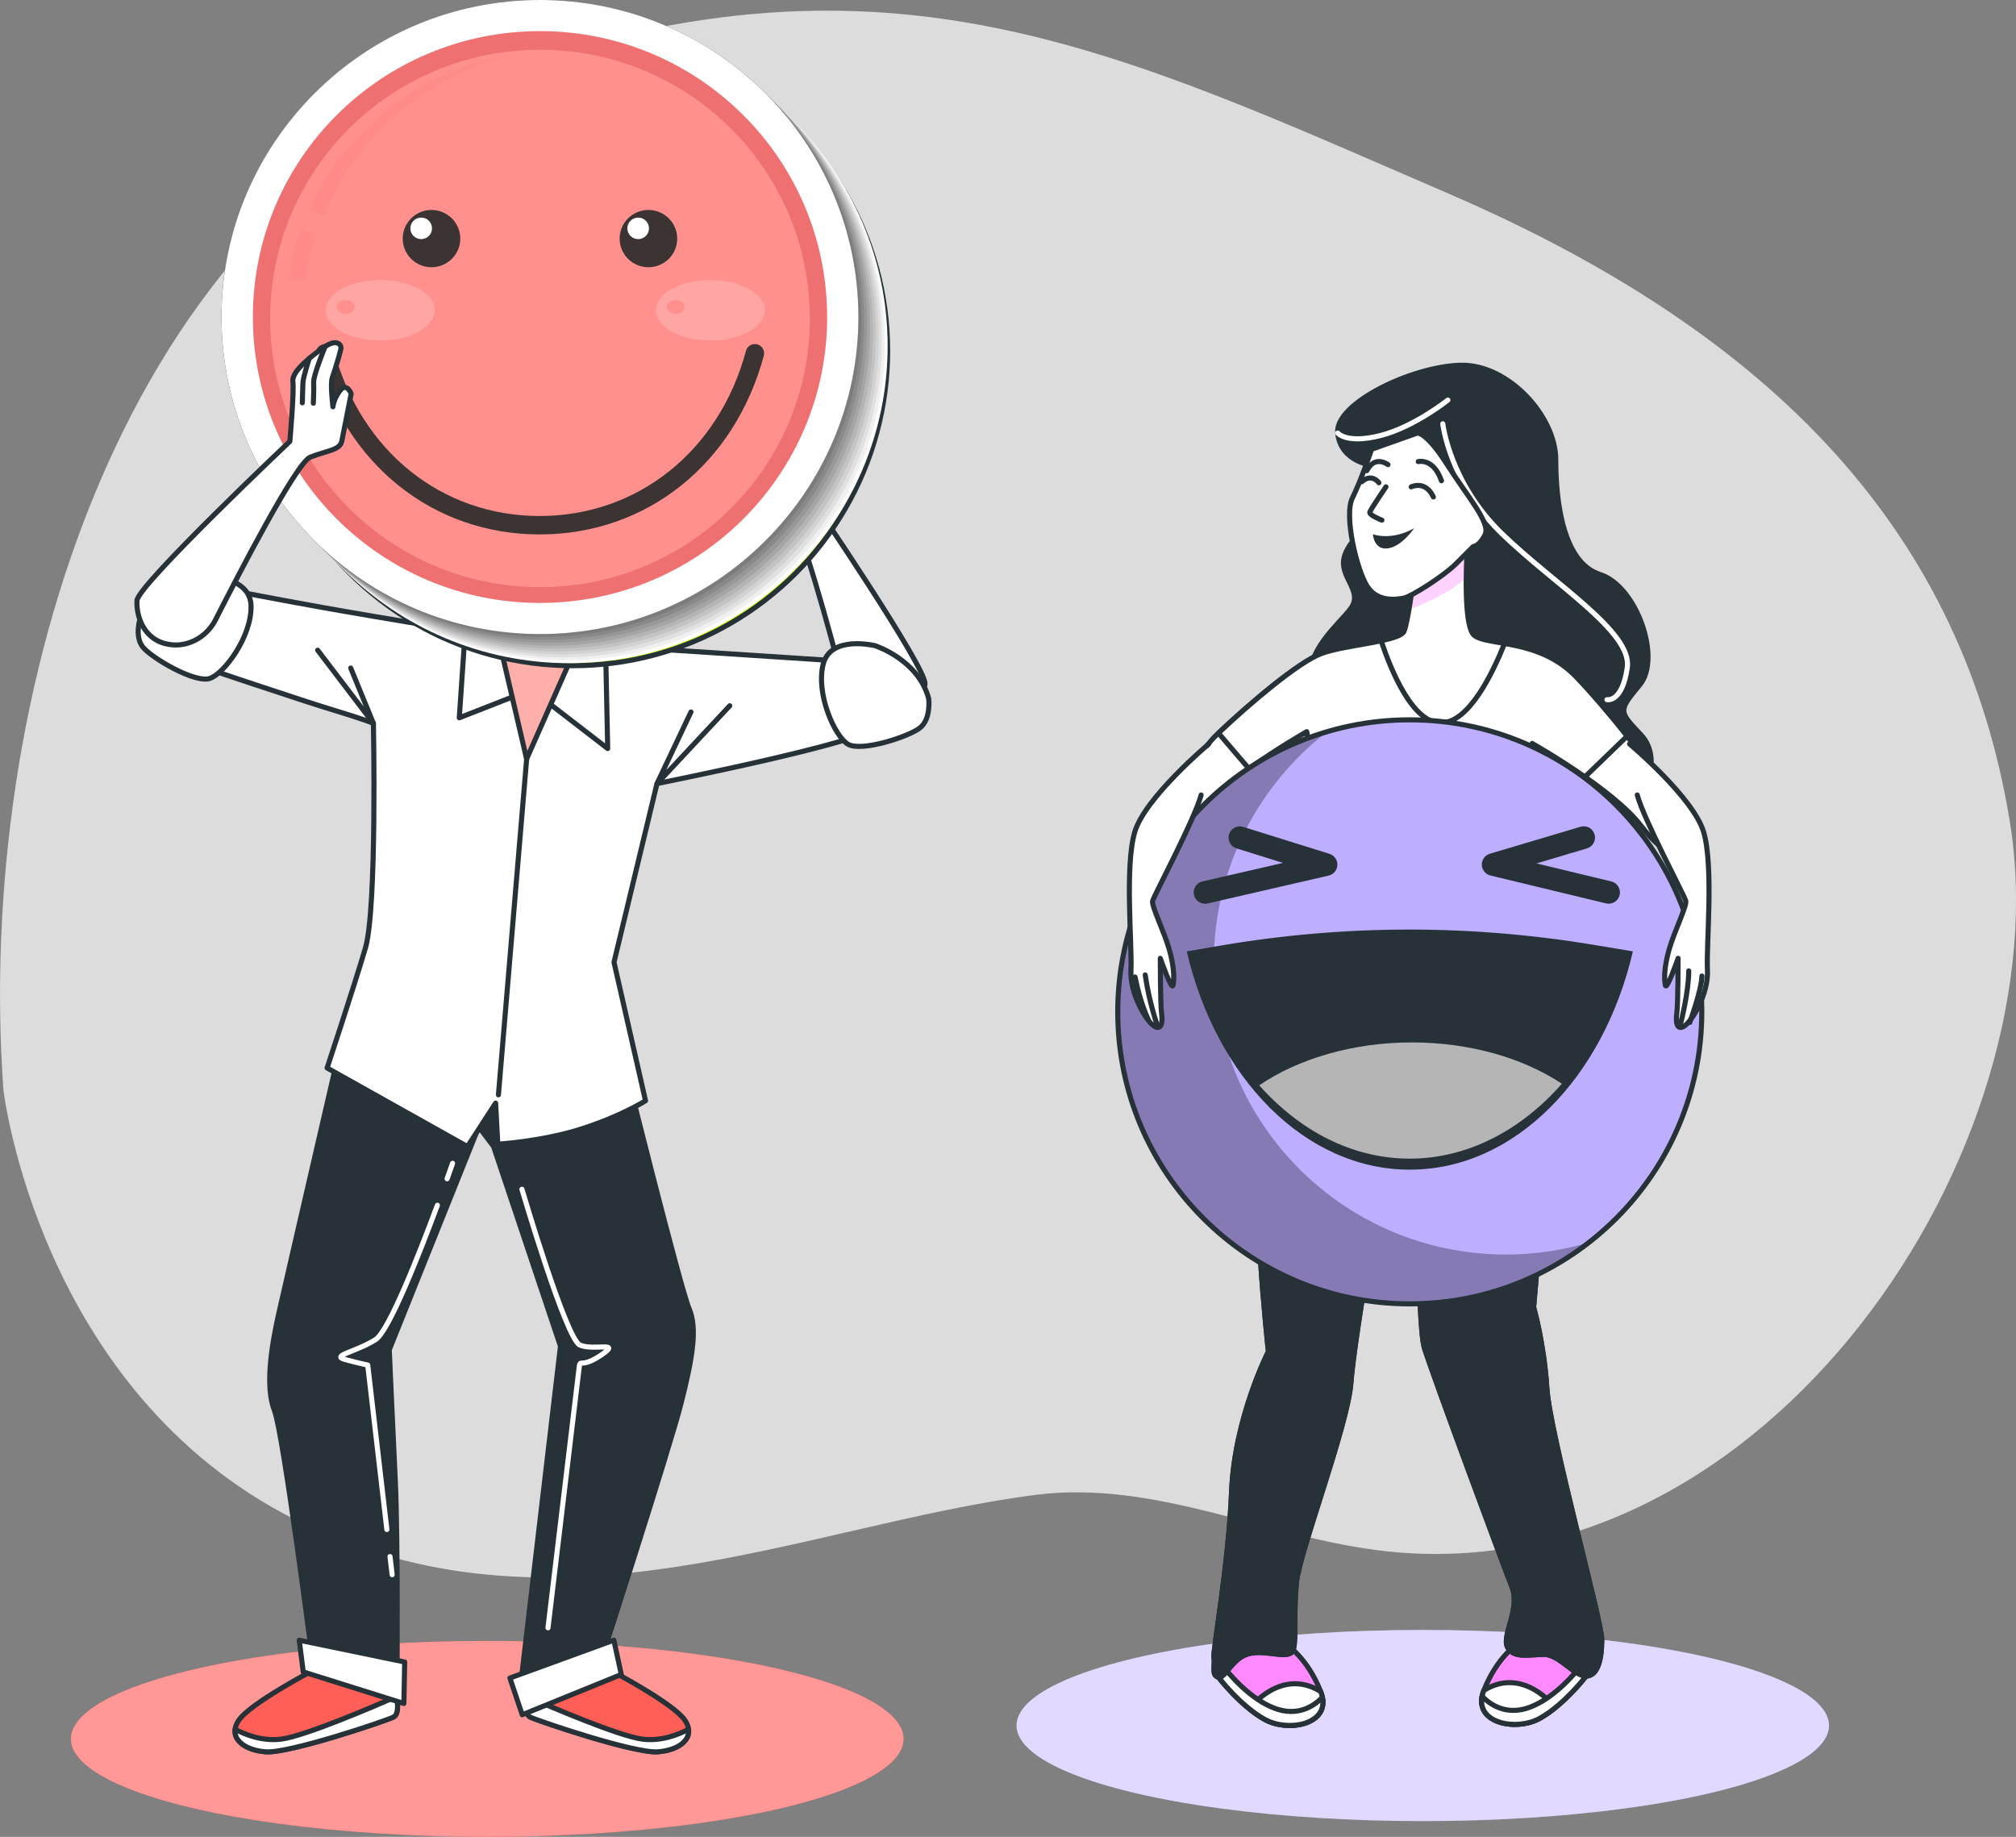
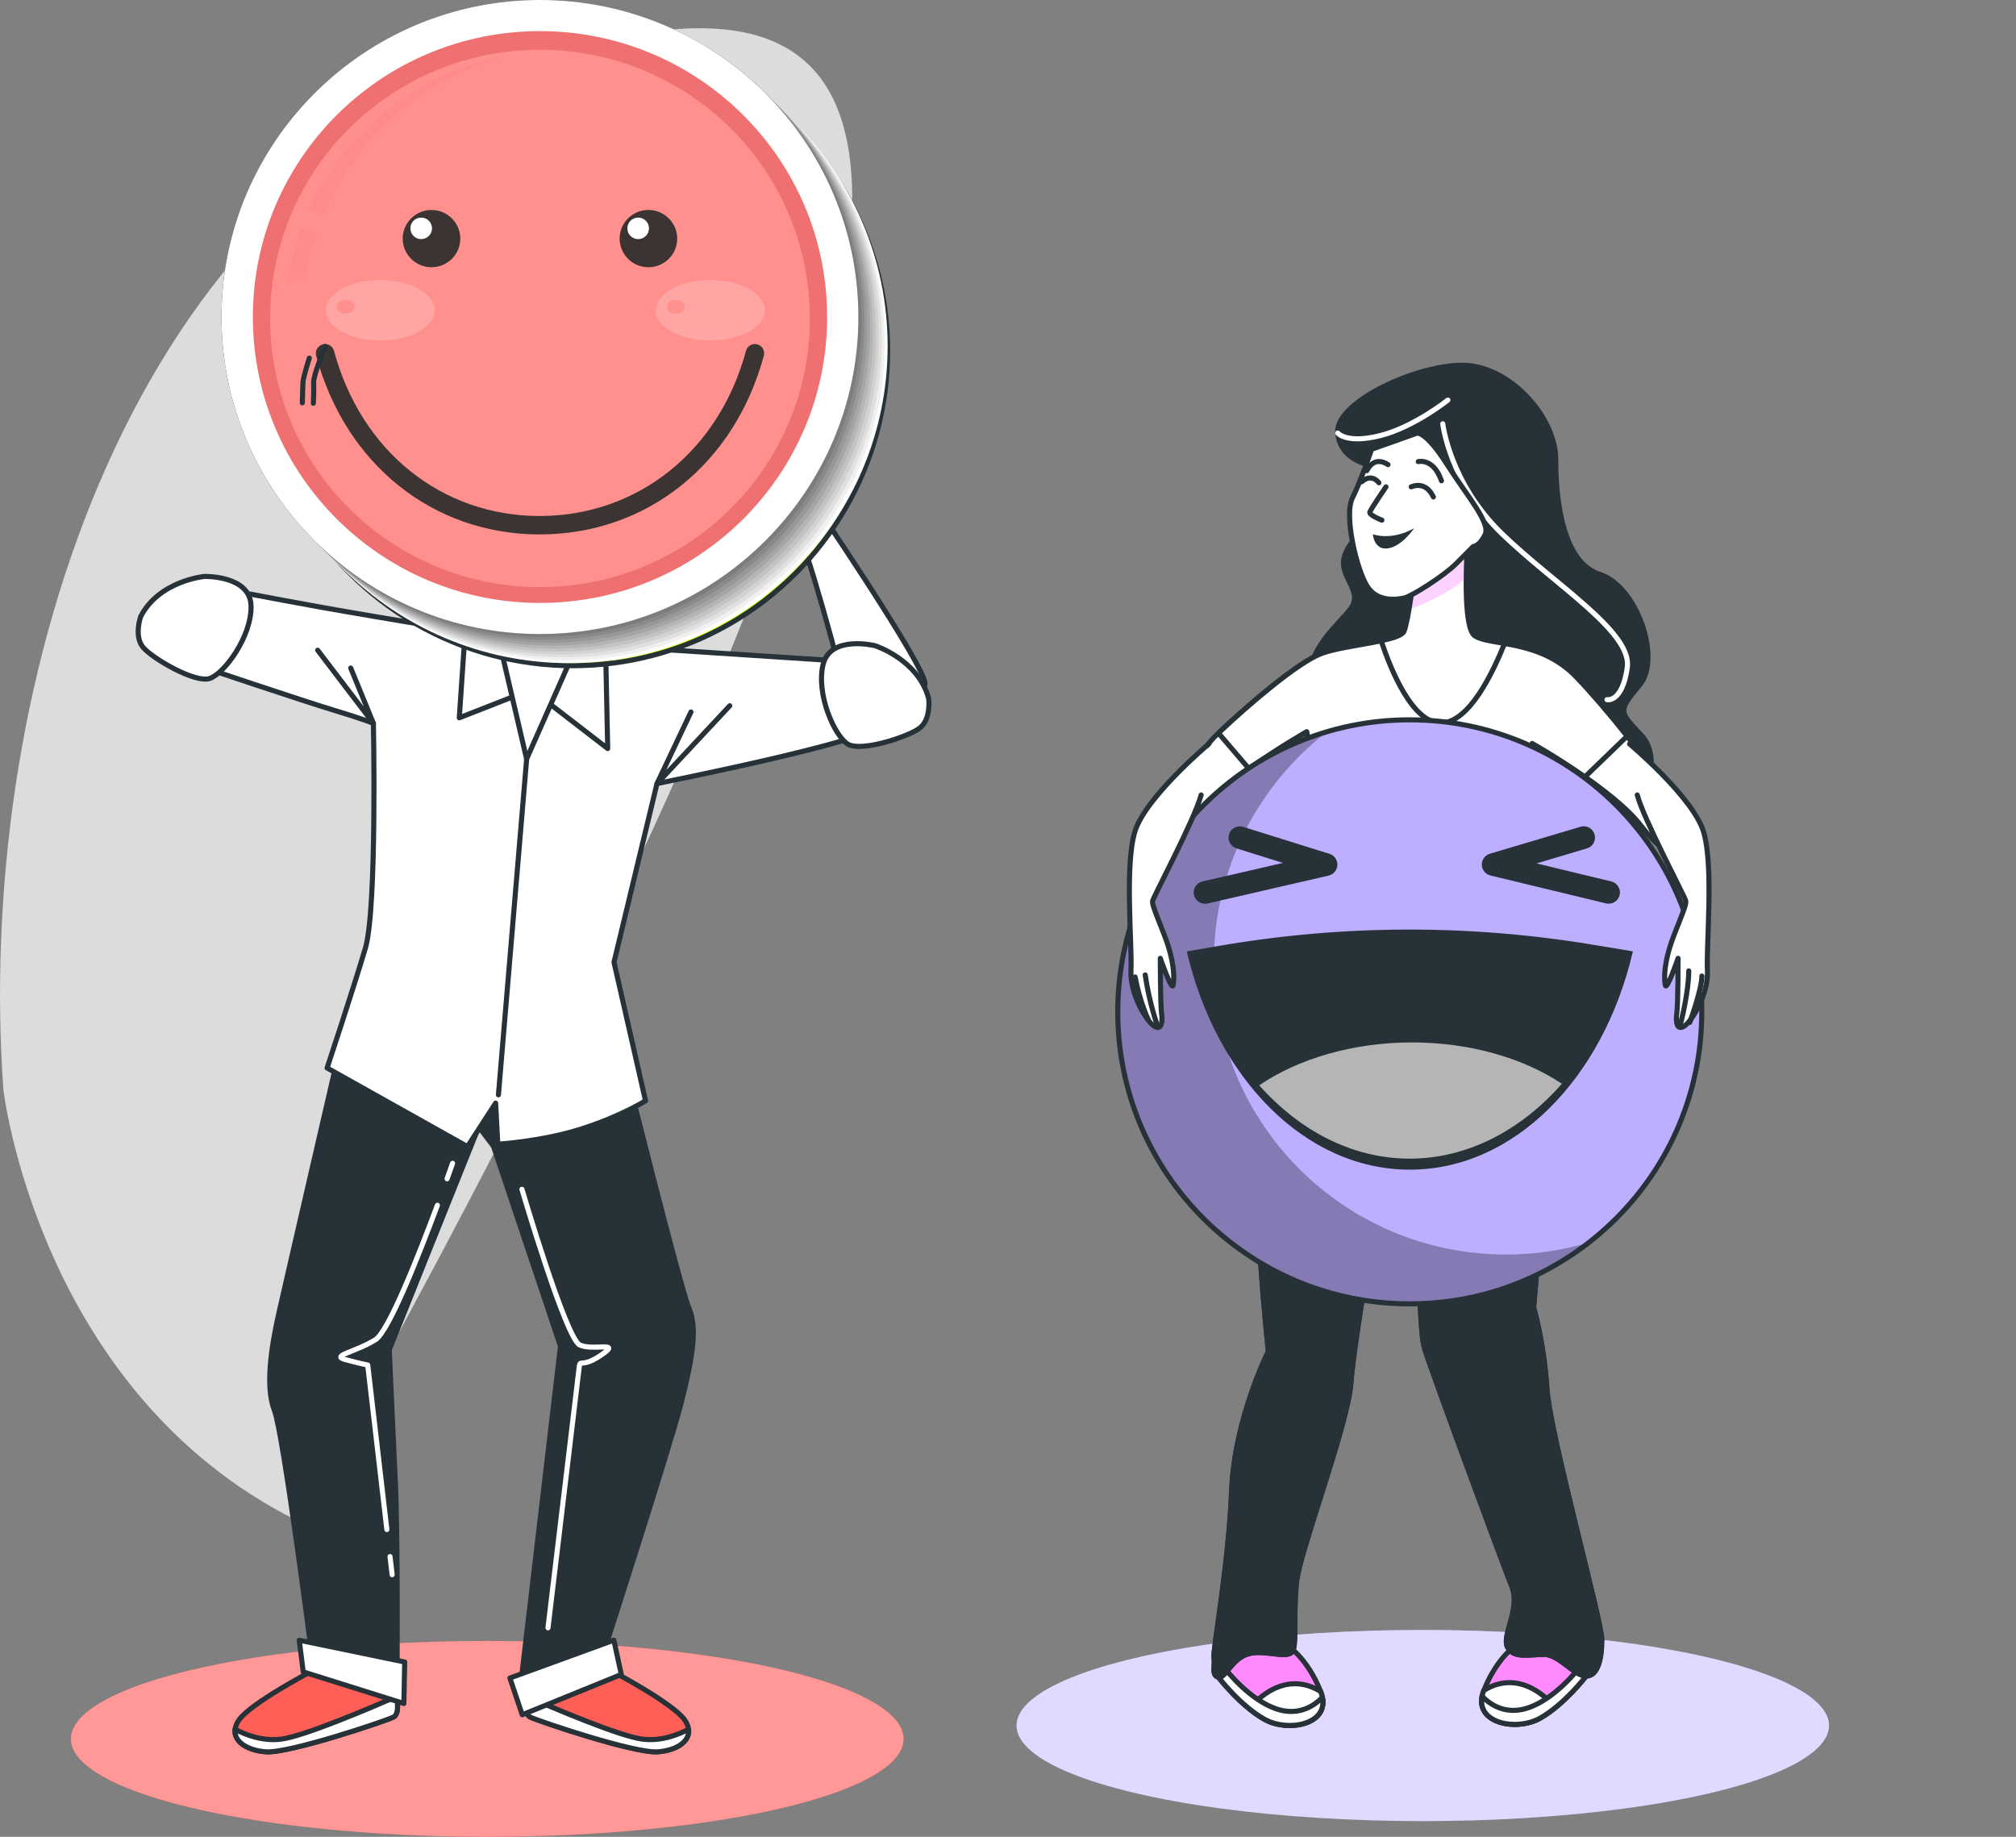
<svg xmlns="http://www.w3.org/2000/svg" id="_Слой_2" data-name="Слой 2" viewBox="0 0 397.03 361.74">
  <rect x="0" y="0" width="397.03" height="361.74" fill="#808080" stroke="none" />
  <defs>
    <style> .cls-1 { fill: #f0f0f0; } .cls-2 { fill: #ff312c; } .cls-3, .cls-4, .cls-5, .cls-6 { fill: #fff; } .cls-7 { fill: #a5a5a5; } .cls-8 { fill: #ef7070; } .cls-9 { fill: #beaeff; } .cls-10 { fill: #fda4ff; } .cls-11 { fill: #989898; } .cls-12, .cls-13 { fill: #ff5f56; } .cls-14 { clip-path: url(#clippath-2); } .cls-15 { fill: #ff8aff; } .cls-15, .cls-16, .cls-13, .cls-6, .cls-17, .cls-18 { stroke-linecap: round; stroke-linejoin: round; } .cls-15, .cls-13, .cls-6, .cls-17, .cls-18 { stroke: #263238; } .cls-16 { stroke: #fff; } .cls-16, .cls-19, .cls-17 { fill: none; } .cls-20 { fill: #7c7c7c; } .cls-21 { fill: #e0e0e0; } .cls-4 { opacity: .5; } .cls-4, .cls-5, .cls-22 { isolation: isolate; } .cls-23 { fill: #c3c3c3; } .cls-24 { fill: #3c3433; } .cls-5 { opacity: .72; } .cls-25 { clip-path: url(#clippath-1); } .cls-22 { opacity: .3; } .cls-26 { fill: #c2b3ff; } .cls-27 { fill: #898989; } .cls-28 { fill: #ffa6a4; } .cls-29 { clip-path: url(#clippath); } .cls-30 { fill: #c6ff00; } .cls-31 { clip-path: url(#clippath-3); } .cls-32 { fill: #ff8a8a; } .cls-33 { fill: #606060; } .cls-18, .cls-34 { fill: #263238; } .cls-35 { fill: #ff908d; } .cls-36 { fill: #b5b5b5; } .cls-37 { fill: #6e6e6e; } .cls-38 { fill: #d2d2d2; } </style>
    <clipPath id="clippath">
      <path class="cls-19" d="m296.32,126.72c-2.63-.46-4.77-.73-5.89-1.51-2.12-1.48-1.76-12.53-1.42-18.4l-1.87-1.76-8.61,7.68s-1.16,9.58-2.03,11.61c-.34.78-2.15,1.35-4.5,1.85,1.93,5.8,6.17,16.18,11.74,16.18s10.19-9.78,12.58-15.66h0Z" />
    </clipPath>
    <clipPath id="clippath-1">
      <circle class="cls-19" cx="277.64" cy="199.27" r="57.51" />
    </clipPath>
    <clipPath id="clippath-2">
      <path class="cls-19" d="m98.12,125.49l5.59,23.98,10.02-22.63-5.12-.33-7.61-.53s-1.09-.18-2.89-.48h0Z" />
    </clipPath>
    <clipPath id="clippath-3">
      <circle class="cls-19" cx="112.8" cy="69.09" r="62.01" />
    </clipPath>
  </defs>
  <g id="_Слой_2-2" data-name=" Слой 2">
    <g>
      <ellipse class="cls-2" cx="95.96" cy="342.45" rx="82" ry="19.29" />
      <ellipse class="cls-4" cx="95.96" cy="342.45" rx="82" ry="19.29" />
-       <path class="cls-5" d="m.68,214.71s6.94,59.24,57.6,84.64c50.65,25.4,100.17.89,145.66-4.95,23.82-3.06,45.94,8.64,69.31,11.13,74.73,7.95,133.18-79.51,122.53-143.95-9.22-55.79-45.12-95.22-110.46-123.43C219.99,9.94,175.04-12.5,99.27,13.76,23.49,40.02-4.88,138.02.68,214.71Z" />
+       <path class="cls-5" d="m.68,214.71s6.94,59.24,57.6,84.64C219.99,9.94,175.04-12.5,99.27,13.76,23.49,40.02-4.88,138.02.68,214.71Z" />
      <path class="cls-6" d="m174.98,141.85c-4.1.23-7.71-2.71-8.75-6.68-2.61-10.04-8.97-33.67-11.39-35.29-3.08-2.05-5.44-2.57-5.4-4.47.04-1.89.2-9.47.2-9.47,0,0,1.37-2.06,2.28-.14.91,1.91.69,3.42.69,3.42,0,0,1.51-4.23,1.35-5.56-.16-1.33-.47-4.93-.45-5.88s1.27-1.77,3.12.16c1.85,1.93,5.46,6.08,4.76,8.05-.7,1.97-1.95,11.7-1.95,11.7,0,0,23.16,34,22.72,37.02-.32,2.16-2.18,6.84-7.18,7.13h0Z" />
      <path class="cls-17" d="m159.31,81.23s-1.65-.98-1.57.61.98,3.42.98,3.42l-1.14,3.8" />
      <path class="cls-17" d="m158.08,79.96s-1.47-.81-1.9,1.17c-.43,1.98.56,3.89.56,3.89l-.88,3.61" />
      <path class="cls-17" d="m156.62,77.94s-2.22-.28-2.13,1.49c.09,1.78.76,4.41.76,4.41l-.83,4.67" />
      <ellipse class="cls-26" cx="280.2" cy="339.82" rx="80" ry="18.82" />
      <ellipse class="cls-4" cx="280.2" cy="339.82" rx="80" ry="18.82" />
      <path class="cls-18" d="m270.41,91.66s-6.38-.58-6.96-6.38c-.58-5.8,14.51-13.06,24.08-13.35,9.58-.29,18.86,10.16,18.86,18.57s1.45,20.31,8.7,22.63,12.19,16.54,7.83,21.76-4.06,5.22.29,9.87c4.35,4.64.58,12.77-2.32,14.51-2.9,1.74-11.61,4.35-31.05,2.61s-31.05-19.44-31.92-26.7c-.87-7.25,5.8-12.19,8.12-15.38,2.32-3.19-1.74-5.8-1.45-9.29.29-3.48,4.64-6.38,5.8-9.29,1.16-2.9,0-9.58,0-9.58l.02.02h0Z" />
      <path class="cls-16" d="m284.14,83.46s1.33,11.67,11.67,21.67c10.33,10,25.67,19.33,24.67,26.33-1,7-4,6.33-4,6.33" />
      <path class="cls-16" d="m285.14,78.79s-6.67,5.33-13.33,7c-6.67,1.67-8.36-.51-8.36-.51" />
      <path class="cls-15" d="m239.94,330.29s4.32,5.67,9.15,8.34c4.83,2.67,13.5.83,11-5.5s-6.5-9.67-9.5-10.83c-3-1.17-10.8,1.83-10.65,8h0Z" />
      <path class="cls-6" d="m246.09,336.46l.05.15c.94.75,1.93,1.45,2.95,2.01,4.83,2.67,13.5.83,11-5.5-7.83-4.83-14,3.33-14,3.33h0Z" />
      <path class="cls-6" d="m249.09,338.62c4.53,2.5,12.43,1.05,11.34-4.36-1.62,1.73-4.85,3.85-9.34,2.19-4.82-1.77-8.95-6.62-10.66-8.85-.32.81-.52,1.7-.49,2.68,0,0,4.32,5.67,9.15,8.34Z" />
      <path class="cls-15" d="m312.38,330.07s-4.32,5.67-9.15,8.34c-4.83,2.67-13.5.83-11-5.5s6.5-9.67,9.5-10.83c3-1.17,10.8,1.83,10.65,8h0Z" />
      <path class="cls-6" d="m306.23,336.24l-.05.15c-.94.75-1.93,1.45-2.95,2.01-4.83,2.67-13.5.83-11-5.5,7.83-4.83,14,3.33,14,3.33h0Z" />
      <path class="cls-6" d="m303.23,338.41c-4.53,2.5-12.43,1.05-11.34-4.36,1.62,1.73,4.85,3.85,9.34,2.19,4.82-1.77,8.95-6.62,10.66-8.85.32.81.52,1.7.49,2.68,0,0-4.32,5.67-9.15,8.34Z" />
      <path class="cls-6" d="m278.53,112.74s-1.16,9.58-2.03,11.61-11.61,2.61-16.25,4.35c-4.64,1.74-14.51,10.16-20.6,15.96s-11.61,21.18-11.61,23.21,6.09-5.8,11.61-11.32c5.51-5.51,17.7-12.48,17.7-12.48,0,0,4.36,21.59,4.94,23.92.58,2.32-.01,6.19-.01,7.06s-12.19,22.05-14.22,39.75,1.74,51.36,1.74,51.36c0,0-6.67,13.06-7.25,27.57s-3.77,31.63-3.48,32.79c.29,1.16-.58,3.48.87,3.77s2.61-3.77,6.09-4.64,8.12,1.45,8.7-.87c.58-2.32,0-6.96.58-13.06.58-6.09,10.16-31.05,10.74-39.46s7.54-49.62,9-51.65l1.45-2.03s1.45-3.48,2.32.29c.87,3.77,0,41.2,1.74,46.72,1.74,5.51,15.45,42.53,17.19,46.88s-2.03,9.58-.87,11.9,4.35,1.45,7.25,1.45,5.92,4.26,8.24,4.26,3.08-3.39,3.08-7.16-10.23-40.5-10.81-49.5-2.61-15.96-2.61-15.96c0,0,3.77-41.49,2.9-50.49s-8.41-31.92-8.41-31.92l5.22-28.65s15.96,9,21.47,16.25,9.29,6.96,8.7,1.16c-.58-5.8-14.22-22.92-21.47-30.47-7.25-7.54-17.12-6.09-20.02-8.12-2.9-2.03-1.16-22.05-1.16-22.05l-10.74,9.58h.01Z" />
      <path class="cls-18" d="m296.88,324.36c1.16,2.32,4.35,1.45,7.25,1.45s5.92,4.26,8.24,4.26,3.08-3.39,3.08-7.16-10.23-40.5-10.81-49.5-2.61-15.96-2.61-15.96c0,0,3.77-41.49,2.9-50.49-.14-1.43-.45-3.22-.87-5.2l-51.39-5c-2.12,5.81-3.93,12.12-4.61,18.04-2.03,17.7,1.74,51.36,1.74,51.36,0,0-6.67,13.06-7.25,27.57s-3.77,31.63-3.48,32.79c.29,1.16-.58,3.48.87,3.77,1.45.29,2.61-3.77,6.09-4.64s8.12,1.45,8.7-.87c.58-2.32,0-6.96.58-13.06.58-6.09,10.16-31.05,10.74-39.46s7.54-49.62,9-51.65l1.45-2.03s1.45-3.48,2.32.29c.87,3.77,0,41.2,1.74,46.72,1.74,5.51,15.45,42.53,17.19,46.88s-2.03,9.58-.87,11.9h0Z" />
      <path class="cls-6" d="m310.45,133.34c-7.25-7.54-17.12-6.09-20.02-8.12-2.12-1.48-1.76-12.53-1.42-18.4l-1.87-1.76-8.61,7.68s-1.16,9.58-2.03,11.61-11.61,2.61-16.25,4.35c-4.57,1.71-14.18,9.88-20.29,15.67l6.01,7.02c5.45-3.92,11.38-7.3,11.38-7.3,0,0,4.36,21.59,4.94,23.92.58,2.32-.01,6.19-.01,7.06,0,.64-6.65,12.37-10.94,25.58,8.32,3.83,24.7,8.18,53.39,4.72-1.48-9.84-8.21-30.31-8.21-30.31l5.22-28.65s5.02,2.83,10.4,6.59l8.3-8.02c-3.54-4.5-7.23-8.76-9.99-11.63h0Z" />
      <g>
        <path class="cls-3" d="m296.32,126.72c-2.63-.46-4.77-.73-5.89-1.51-2.12-1.48-1.76-12.53-1.42-18.4l-1.87-1.76-8.61,7.68s-1.16,9.58-2.03,11.61c-.34.78-2.15,1.35-4.5,1.85,1.93,5.8,6.17,16.18,11.74,16.18s10.19-9.78,12.58-15.66h0Z" />
        <g class="cls-29">
          <g>
            <path class="cls-10" d="m288.95,107.88c-1.07.07-2.25.34-3.08.55-1.2.3-3.52,1.57-5.73,2.88l-1.6,1.43s-.47,3.9-1.04,7.25c2-.72,7.81-2.99,11.27-6.29.02-2.06.1-4.1.19-5.82h0Z" />
            <path class="cls-4" d="m288.95,107.88c-1.07.07-2.25.34-3.08.55-1.2.3-3.52,1.57-5.73,2.88l-1.6,1.43s-.47,3.9-1.04,7.25c2-.72,7.81-2.99,11.27-6.29.02-2.06.1-4.1.19-5.82h0Z" />
          </g>
        </g>
        <path class="cls-17" d="m296.32,126.72c-2.63-.46-4.77-.73-5.89-1.51-2.12-1.48-1.76-12.53-1.42-18.4l-1.87-1.76-8.61,7.68s-1.16,9.58-2.03,11.61c-.34.78-2.15,1.35-4.5,1.85,1.93,5.8,6.17,16.18,11.74,16.18s10.19-9.78,12.58-15.66h0Z" />
      </g>
      <g>
        <circle class="cls-9" cx="277.64" cy="199.27" r="57.51" />
        <g class="cls-25">
          <path class="cls-22" d="m296.56,247.06c-31.76,0-57.51-25.75-57.51-57.51,0-18.49,8.74-34.93,22.3-45.45-23.82,7.03-41.21,29.05-41.21,55.15,0,31.76,25.75,57.51,57.51,57.51,13.27,0,25.48-4.51,35.21-12.05-5.17,1.53-10.64,2.36-16.3,2.36h0Z" />
        </g>
        <circle class="cls-17" cx="277.64" cy="199.27" r="57.51" />
      </g>
      <path class="cls-34" d="m237.3,177.97c-1.01,0-1.93-.7-2.16-1.72-.28-1.19.47-2.39,1.67-2.66l15.86-3.65-9.16-2.86c-1.17-.37-1.82-1.61-1.46-2.78.36-1.17,1.61-1.82,2.78-1.46l16.99,5.31c.96.3,1.6,1.2,1.56,2.21-.04,1-.74,1.85-1.72,2.08l-23.86,5.49c-.17.04-.33.06-.5.06v-.02h0Z" />
      <path class="cls-34" d="m316.8,177.97c-.17,0-.35-.02-.52-.06l-22.75-5.49c-.98-.24-1.67-1.1-1.7-2.1s.62-1.9,1.59-2.19l17.85-5.31c1.18-.35,2.41.32,2.76,1.5s-.32,2.41-1.49,2.76l-9.94,2.96,14.73,3.55c1.19.29,1.93,1.49,1.64,2.68-.25,1.02-1.15,1.7-2.16,1.7h-.01Z" />
      <g>
        <path class="cls-34" d="m233.72,187.36c5.8,24.9,23.27,42.99,43.93,42.99s38.14-18.09,43.93-42.99l-7.63-1.27c-24.41-4.08-49.27-4.03-73.66.15l-6.58,1.13h.01Z" />
        <path class="cls-36" d="m307.6,213.43c-7.58-5.03-18.03-8.14-29.59-8.14s-22.41,3.25-30.02,8.45c8.01,8.99,18.35,14.44,29.66,14.44s21.9-5.57,29.94-14.75h0Z" />
      </g>
      <path class="cls-6" d="m270.12,88.47s-2.03,6.09-3.77,9.58.87,14.22,2.9,17.41,5.8,2.61,7.25,2.32,7.83-4.35,10.16-6.67c2.32-2.32,3.48-3.48,3.48-3.48,0,0,1.16,0,2.32-2.32s-3.48-7.54-7.54-13.93c-4.06-6.38-5.8-6.09-5.8-6.09l-9,3.19h0Z" />
      <path class="cls-17" d="m272.95,95.88s-2.98,4.37-3.18,4.97c-.2.6,2.38,1.59,2.38,1.59" />
      <path class="cls-17" d="m277.92,95.88s2.78-1.39,4.37,1.99" />
      <path class="cls-17" d="m271.56,95.08s-1.39-1.99-3.38-.2" />
      <path class="cls-17" d="m279.31,90.91s2.98-.79,4.57,3.77" />
      <path class="cls-17" d="m273.35,91.51s-2.58-1.99-4.17,1.19" />
      <path class="cls-34" d="m270.37,105.21s3.57,1.39,8.14-1.19c0,0-2.38,3.57-5.16,3.97s-2.98-2.78-2.98-2.78Z" />
      <path class="cls-6" d="m238.06,146.51s-12.57,10.55-14.58,17.34-.5,22.37-.75,27.14,3.02,10.05,4.52,11.06,1.76-.75,1.51-2.51-.25-10.81-.25-10.81c0,0,2.26,6.53,2.51,5.28s.25-3.52-.75-7.04-3.52-8.54-3.27-9.55c.25-1.01,8.29-16.08,9.55-20.86" />
      <path class="cls-17" d="m227.93,201.95s-1.59-4.38-2.39-9.95" />
      <path class="cls-17" d="m226.13,200.76s-1.59-3.18-2.59-8.36" />
      <path class="cls-6" d="m320.93,146.51s12.56,10.55,14.58,17.34.5,22.37.75,27.14-3.02,10.05-4.52,11.06c-1.51,1.01-1.76-.75-1.51-2.51s.25-10.81.25-10.81c0,0-2.26,6.53-2.51,5.28-.25-1.26-.25-3.52.75-7.04s3.52-8.54,3.27-9.55-8.29-16.08-9.55-20.86" />
      <path class="cls-17" d="m330.99,201.56s1.59-6.17,1.59-10.35" />
      <path class="cls-17" d="m332.78,201.36s2.39-6.57,2.39-9.15" />
      <path class="cls-13" d="m61.51,329.03s-12.16,6.39-14.45,9.7.76,5.94,5.33,6.26,23.38-6.01,25.08-6.83c1.71-.82.47-5.79-.77-8.35-1.23-2.56-15.19-.77-15.19-.77h0Z" />
      <path class="cls-6" d="m78.09,334.11c-4.82,2.11-18.12,7.8-22.71,8.39-3.74.48-7.18-.93-9.08-1.94-.31,2.41,2.39,4.18,6.08,4.44,4.57.32,23.38-6.01,25.08-6.83.94-.45.98-2.17.63-4.05h0Z" />
      <path class="cls-13" d="m120.4,329.03s12.16,6.39,14.45,9.7-.76,5.94-5.33,6.26-23.38-6.01-25.08-6.83c-1.71-.82-.47-5.79.77-8.35,1.23-2.56,15.19-.77,15.19-.77h0Z" />
      <path class="cls-6" d="m103.81,334.11c4.82,2.11,18.12,7.8,22.71,8.39,3.74.48,7.18-.93,9.08-1.94.31,2.41-2.39,4.18-6.08,4.44-4.57.32-23.38-6.01-25.08-6.83-.94-.45-.98-2.17-.63-4.05h0Z" />
      <path class="cls-18" d="m67.52,203.9s-11.07,47.9-12.61,54.74-2.67,14.53-.87,19.13c1.8,4.6,7.57,49.74,7.57,49.74l16.58,4.52s.21-29-.34-40.4c-.55-11.4-1.19-25.81-1.19-25.81l17.62-43.91,2.91,3.85,13.19,39.36-7.76,65.97,15.77-4.13s13.55-41.96,15.76-50.69c2.2-8.73,3.26-14.6,1.54-18.61-1.72-4.01-12.88-48.76-12.88-48.76l-55.27-5h-.02,0Z" />
      <path class="cls-16" d="m102.79,234.21s8.67,29.48,11.41,30.68,8.44-.88,4.12,2.02-4.01.21-4.32,2.9c-.31,2.7-6.08,50.77-6.08,50.77" />
      <line class="cls-16" x1="76.81" y1="306.55" x2="77.23" y2="310.12" />
      <path class="cls-16" d="m86.14,237.36c-3.63,9.74-9.57,24.83-12.19,26.47-3.89,2.43-8.77,3.13-6.05,3.89,2.72.75,4.52,1.11,4.52,1.11l3.77,32.39" />
      <path class="cls-16" d="m89.13,229.1s-.4,1.15-1.08,3.04" />
      <path class="cls-6" d="m101.01,125.96s-26.83-4.41-37.64-6.35-20.1-3.77-20.1-3.77l-4.71,15.09s21.45,7.22,27.1,8.91,7.88,2.61,7.88,2.61c0,0,.74,36.43-1.58,44.27-2.32,7.84-7.54,23.6-7.54,23.6l27.64,15.48,5.55-8.56.43,8.09s8.69-.51,16.52-3.02c7.83-2.51,12.57-5.53,12.57-5.53l-6.21-27.28,8.47-35.19s42.68-8.48,42.93-11.23-5.87-12.83-5.87-12.83l-57.83-3.77-7.61-.53h0Z" />
      <polygon class="cls-6" points="91.63 124.08 90.45 141.36 104.63 135.81 119.68 147.42 119.2 124.73 91.63 124.08" />
      <line class="cls-17" x1="103.72" y1="149.46" x2="98.16" y2="215.61" />
      <polyline class="cls-17" points="136.08 140.21 129.39 154.33 143.72 138.99" />
      <polyline class="cls-17" points="69.07 131.56 73.54 142.46 62.56 128.05" />
      <path class="cls-3" d="m98.12,125.49l5.59,23.98,10.02-22.63-5.12-.33-7.61-.53s-1.09-.18-2.89-.48h0Z" />
      <g class="cls-14">
-         <path class="cls-12" d="m98.12,125.49l5.59,23.98,10.02-22.63-5.12-.33-7.61-.53s-1.09-.18-2.89-.48h0Z" />
        <path class="cls-4" d="m97.64,125.49l5.59,23.98,10.02-22.63-5.12-.33-7.61-.53s-1.09-.18-2.89-.48h0Z" />
      </g>
      <path class="cls-17" d="m98.12,125.49l5.59,23.98,10.02-22.63-5.12-.33-7.61-.53s-1.09-.18-2.89-.48h0Z" />
      <path class="cls-6" d="m182.9,137.61s.49,3.99-1.73,5.74-11.56,4.78-14.18,3.21c-2.62-1.57-6.33-9.88-4.88-15.73,1.45-5.84,10.21-3.67,10.21-3.67,0,0,8.56,2.73,10.58,10.45h0Z" />
      <circle class="cls-30" cx="112.8" cy="69.09" r="62.01" />
      <g class="cls-31">
        <path class="cls-22" d="m70.02,66.59c1.24-30.12,23.78-54.32,52.49-58.72-2.34-.37-4.72-.62-7.14-.72-34.22-1.41-63.1,25.18-64.52,59.39-1.41,34.22,25.18,63.1,59.39,64.52,4.1.17,8.11-.07,12.02-.67-30.7-4.82-53.57-32-52.26-63.8,0,0,.02,0,.02,0Z" />
      </g>
      <circle class="cls-17" cx="112.8" cy="69.09" r="62.01" />
      <path class="cls-34" d="m75.23,74.68s45.51-5.99,83.17,3.44c0,0-3.53,37.8-42.85,36.93-34.08-.75-40.32-40.37-40.32-40.37Z" />
      <path class="cls-34" d="m117.45,55.03c-1.49,0-2.78-1.1-2.97-2.62-.95-7.39-7.67-12.96-15.64-12.96-7.1,0-13.35,4.48-15.2,10.88-.46,1.59-2.13,2.51-3.72,2.05-1.59-.46-2.51-2.12-2.05-3.72,2.59-8.96,11.21-15.21,20.97-15.21,10.97,0,20.25,7.82,21.59,18.2.21,1.64-.95,3.15-2.59,3.36-.13.02-.26.02-.39.02Z" />
      <path class="cls-34" d="m161.13,62.15c-1.62,0-2.95-1.29-3-2.92-.18-6.59-5.61-12.09-12.63-12.79-6.25-.62-12.16,2.76-14.36,8.23-.62,1.54-2.37,2.28-3.9,1.67-1.54-.62-2.28-2.36-1.67-3.9,3.19-7.94,11.62-12.86,20.52-11.97,10.01,1,17.76,9,18.03,18.59.05,1.66-1.26,3.04-2.92,3.08h-.08,0Z" />
      <path class="cls-3" d="m81.16,75.83c.37,1.5,3.12,9.71,19.18,10.38,17.68.73,35.34,2.12,44.53,1.84,5.5-.17,8.13-4.9,9.36-8.68-27.84-6.36-59.18-4.74-73.07-3.54Z" />
      <path class="cls-36" d="m127.32,112.02c0-8.89-9.53-16.41-21.64-16.91-6.71-.28-12.8,1.67-17.04,4.96,6.08,6.97,14.89,12.6,27.53,12.88,4.1.09,7.79-.26,11.15-.92h0Z" />
      <polygon class="cls-6" points="59.72 329.26 79.54 335.48 79.7 327.31 58.93 323.02 59.72 329.26" />
      <polygon class="cls-6" points="100.42 330.47 102.85 337.7 122.36 329.77 120.89 323.01 100.42 330.47" />
      <path class="cls-6" d="m27.69,121.47s-1.33,3.79.46,5.98c1.79,2.19,10.27,7.14,13.16,6.16,2.89-.97,8.29-8.31,8.13-14.32-.17-6.02-9.19-5.77-9.19-5.77,0,0-8.95.84-12.57,7.95h0Z" />
      <path class="cls-3" d="m112.1,5.73c-34.58,0-62.71,28.01-62.71,62.43s28.13,62.44,62.71,62.44,62.71-28.01,62.71-62.44S146.68,5.73,112.1,5.73Z" />
      <path class="cls-1" d="m111.53,5.16c-34.58,0-62.71,28.01-62.71,62.43s28.13,62.44,62.71,62.44,62.71-28.01,62.71-62.44S146.1,5.16,111.53,5.16Z" />
      <path class="cls-21" d="m110.95,4.59c-34.58,0-62.71,28.01-62.71,62.43s28.13,62.44,62.71,62.44,62.71-28.01,62.71-62.44S145.53,4.59,110.95,4.59Z" />
      <path class="cls-38" d="m110.37,4.01c-34.58,0-62.71,28.01-62.71,62.43s28.13,62.44,62.71,62.44,62.71-28.01,62.71-62.44S144.95,4.01,110.37,4.01Z" />
      <path class="cls-23" d="m109.8,3.44c-34.58,0-62.71,28.01-62.71,62.43s28.13,62.44,62.71,62.44,62.71-28.01,62.71-62.44S144.38,3.44,109.8,3.44Z" />
      <path class="cls-36" d="m109.22,2.87c-34.58,0-62.71,28.01-62.71,62.43s28.13,62.44,62.71,62.44,62.71-28.01,62.71-62.44S143.8,2.87,109.22,2.87Z" />
      <path class="cls-7" d="m108.65,2.29c-34.58,0-62.71,28.01-62.71,62.43s28.13,62.44,62.71,62.44,62.71-28.01,62.71-62.44S143.23,2.29,108.65,2.29Z" />
      <path class="cls-11" d="m108.07,1.72c-34.58,0-62.71,28.01-62.71,62.43s28.13,62.44,62.71,62.44,62.71-28.01,62.71-62.44S142.65,1.72,108.07,1.72Z" />
      <path class="cls-27" d="m107.49,1.15c-34.58,0-62.71,28.01-62.71,62.43s28.13,62.44,62.71,62.44,62.71-28.01,62.71-62.44S142.07,1.15,107.49,1.15Z" />
      <path class="cls-20" d="m106.92.57c-34.58,0-62.71,28.01-62.71,62.43s28.13,62.44,62.71,62.44,62.71-28.01,62.71-62.44S141.5.57,106.92.57Z" />
      <path class="cls-37" d="m106.34,0c-34.58,0-62.71,28.01-62.71,62.43s28.13,62.44,62.71,62.44,62.71-28.01,62.71-62.44S140.92,0,106.34,0Z" />
      <path class="cls-33" d="m106.34,0c-34.58,0-62.71,28.01-62.71,62.43s28.13,62.44,62.71,62.44,62.71-28.01,62.71-62.44S140.92,0,106.34,0Z" />
      <path class="cls-3" d="m106.34,0c-34.58,0-62.71,28.01-62.71,62.43s28.13,62.44,62.71,62.44,62.71-28.01,62.71-62.44S140.92,0,106.34,0Z" />
      <path class="cls-8" d="m162.9,62.43c0,31.1-25.32,56.31-56.55,56.31s-56.55-25.21-56.55-56.31S75.11,6.13,106.34,6.13s56.55,25.21,56.55,56.3h.01Z" />
      <path class="cls-35" d="m159.5,62.71c0,29.23-23.8,52.92-53.15,52.92s-53.15-23.69-53.15-52.92S76.99,9.8,106.34,9.8s53.15,23.69,53.15,52.92h0Z" />
      <g>
        <path class="cls-24" d="m90.65,46.99c0,3.12-2.54,5.64-5.67,5.64s-5.67-2.53-5.67-5.64,2.54-5.64,5.67-5.64,5.67,2.53,5.67,5.64Z" />
        <path class="cls-3" d="m85.08,44.97c0,1.17-.95,2.12-2.13,2.12s-2.13-.95-2.13-2.12.95-2.12,2.13-2.12,2.13.95,2.13,2.12Z" />
      </g>
      <g>
        <path class="cls-24" d="m133.37,46.99c0,3.12-2.54,5.64-5.67,5.64s-5.67-2.53-5.67-5.64,2.54-5.64,5.67-5.64,5.67,2.53,5.67,5.64Z" />
        <path class="cls-3" d="m127.81,44.97c0,1.17-.95,2.12-2.13,2.12s-2.13-.95-2.13-2.12.95-2.12,2.13-2.12,2.13.95,2.13,2.12Z" />
      </g>
      <path class="cls-24" d="m106.28,105.25c-20.99,0-38.27-13.82-44.02-35.21-.26-.97.32-1.96,1.29-2.22s1.97.31,2.23,1.28c5.32,19.76,21.22,32.52,40.5,32.52s35.32-12.76,40.63-32.52c.26-.97,1.26-1.54,2.23-1.28s1.55,1.25,1.29,2.22c-5.76,21.39-23.09,35.21-44.15,35.21Z" />
      <path class="cls-32" d="m60.83,41.32c.96.41,1.93.8,2.91,1.18,6.5-15.45,19.94-27.29,36.46-31.62-17.62,3.02-32.24,14.68-39.37,30.43h0Z" />
      <path class="cls-32" d="m59.27,45.08c-1.18,3.26-2.05,6.66-2.57,10.18h3.4c.48-3.14,1.24-6.19,2.23-9.13-1.02-.36-2.04-.71-3.07-1.05h0Z" />
      <path class="cls-28" d="m74.89,55.15c-5.93,0-10.73,2.66-10.73,5.95s4.81,5.95,10.73,5.95,10.73-2.66,10.73-5.95-4.81-5.95-10.73-5.95Zm-6.83,6.65c-.98,0-1.77-.61-1.77-1.36s.79-1.36,1.77-1.36,1.77.61,1.77,1.36-.79,1.36-1.77,1.36Z" />
      <path class="cls-28" d="m139.89,55.15c-5.93,0-10.73,2.66-10.73,5.95s4.8,5.95,10.73,5.95,10.73-2.66,10.73-5.95-4.8-5.95-10.73-5.95Zm-6.83,6.65c-.98,0-1.77-.61-1.77-1.36s.79-1.36,1.77-1.36,1.77.61,1.77,1.36-.79,1.36-1.77,1.36Z" />
-       <path class="cls-6" d="m32.47,126.73c3.96,1.1,8.11-1,9.97-4.66,4.69-9.25,15.95-30.98,18.66-32.04,3.45-1.35,5.86-1.35,6.23-3.21s1.83-9.29,1.83-9.29c0,0-.9-2.3-2.19-.62-1.29,1.67-1.4,3.2-1.4,3.2,0,0-.57-4.45-.13-5.72.44-1.26,1.51-4.72,1.69-5.65s-.86-2-3.08-.51-6.63,4.77-6.37,6.85c.27,2.08-.6,11.85-.6,11.85,0,0-29.89,28.27-30.1,31.32-.15,2.18.67,7.15,5.49,8.49h0Z" />
      <path class="cls-17" d="m64.04,68.22s-2.34,5.69-2.27,7.06c.07,1.37-.06,4.13-.06,4.13" />
      <path class="cls-17" d="m60.92,70.53s-1.21,3.73-1.26,4.81c-.05,1.08-.12,3.99-.12,3.99" />
    </g>
  </g>
</svg>